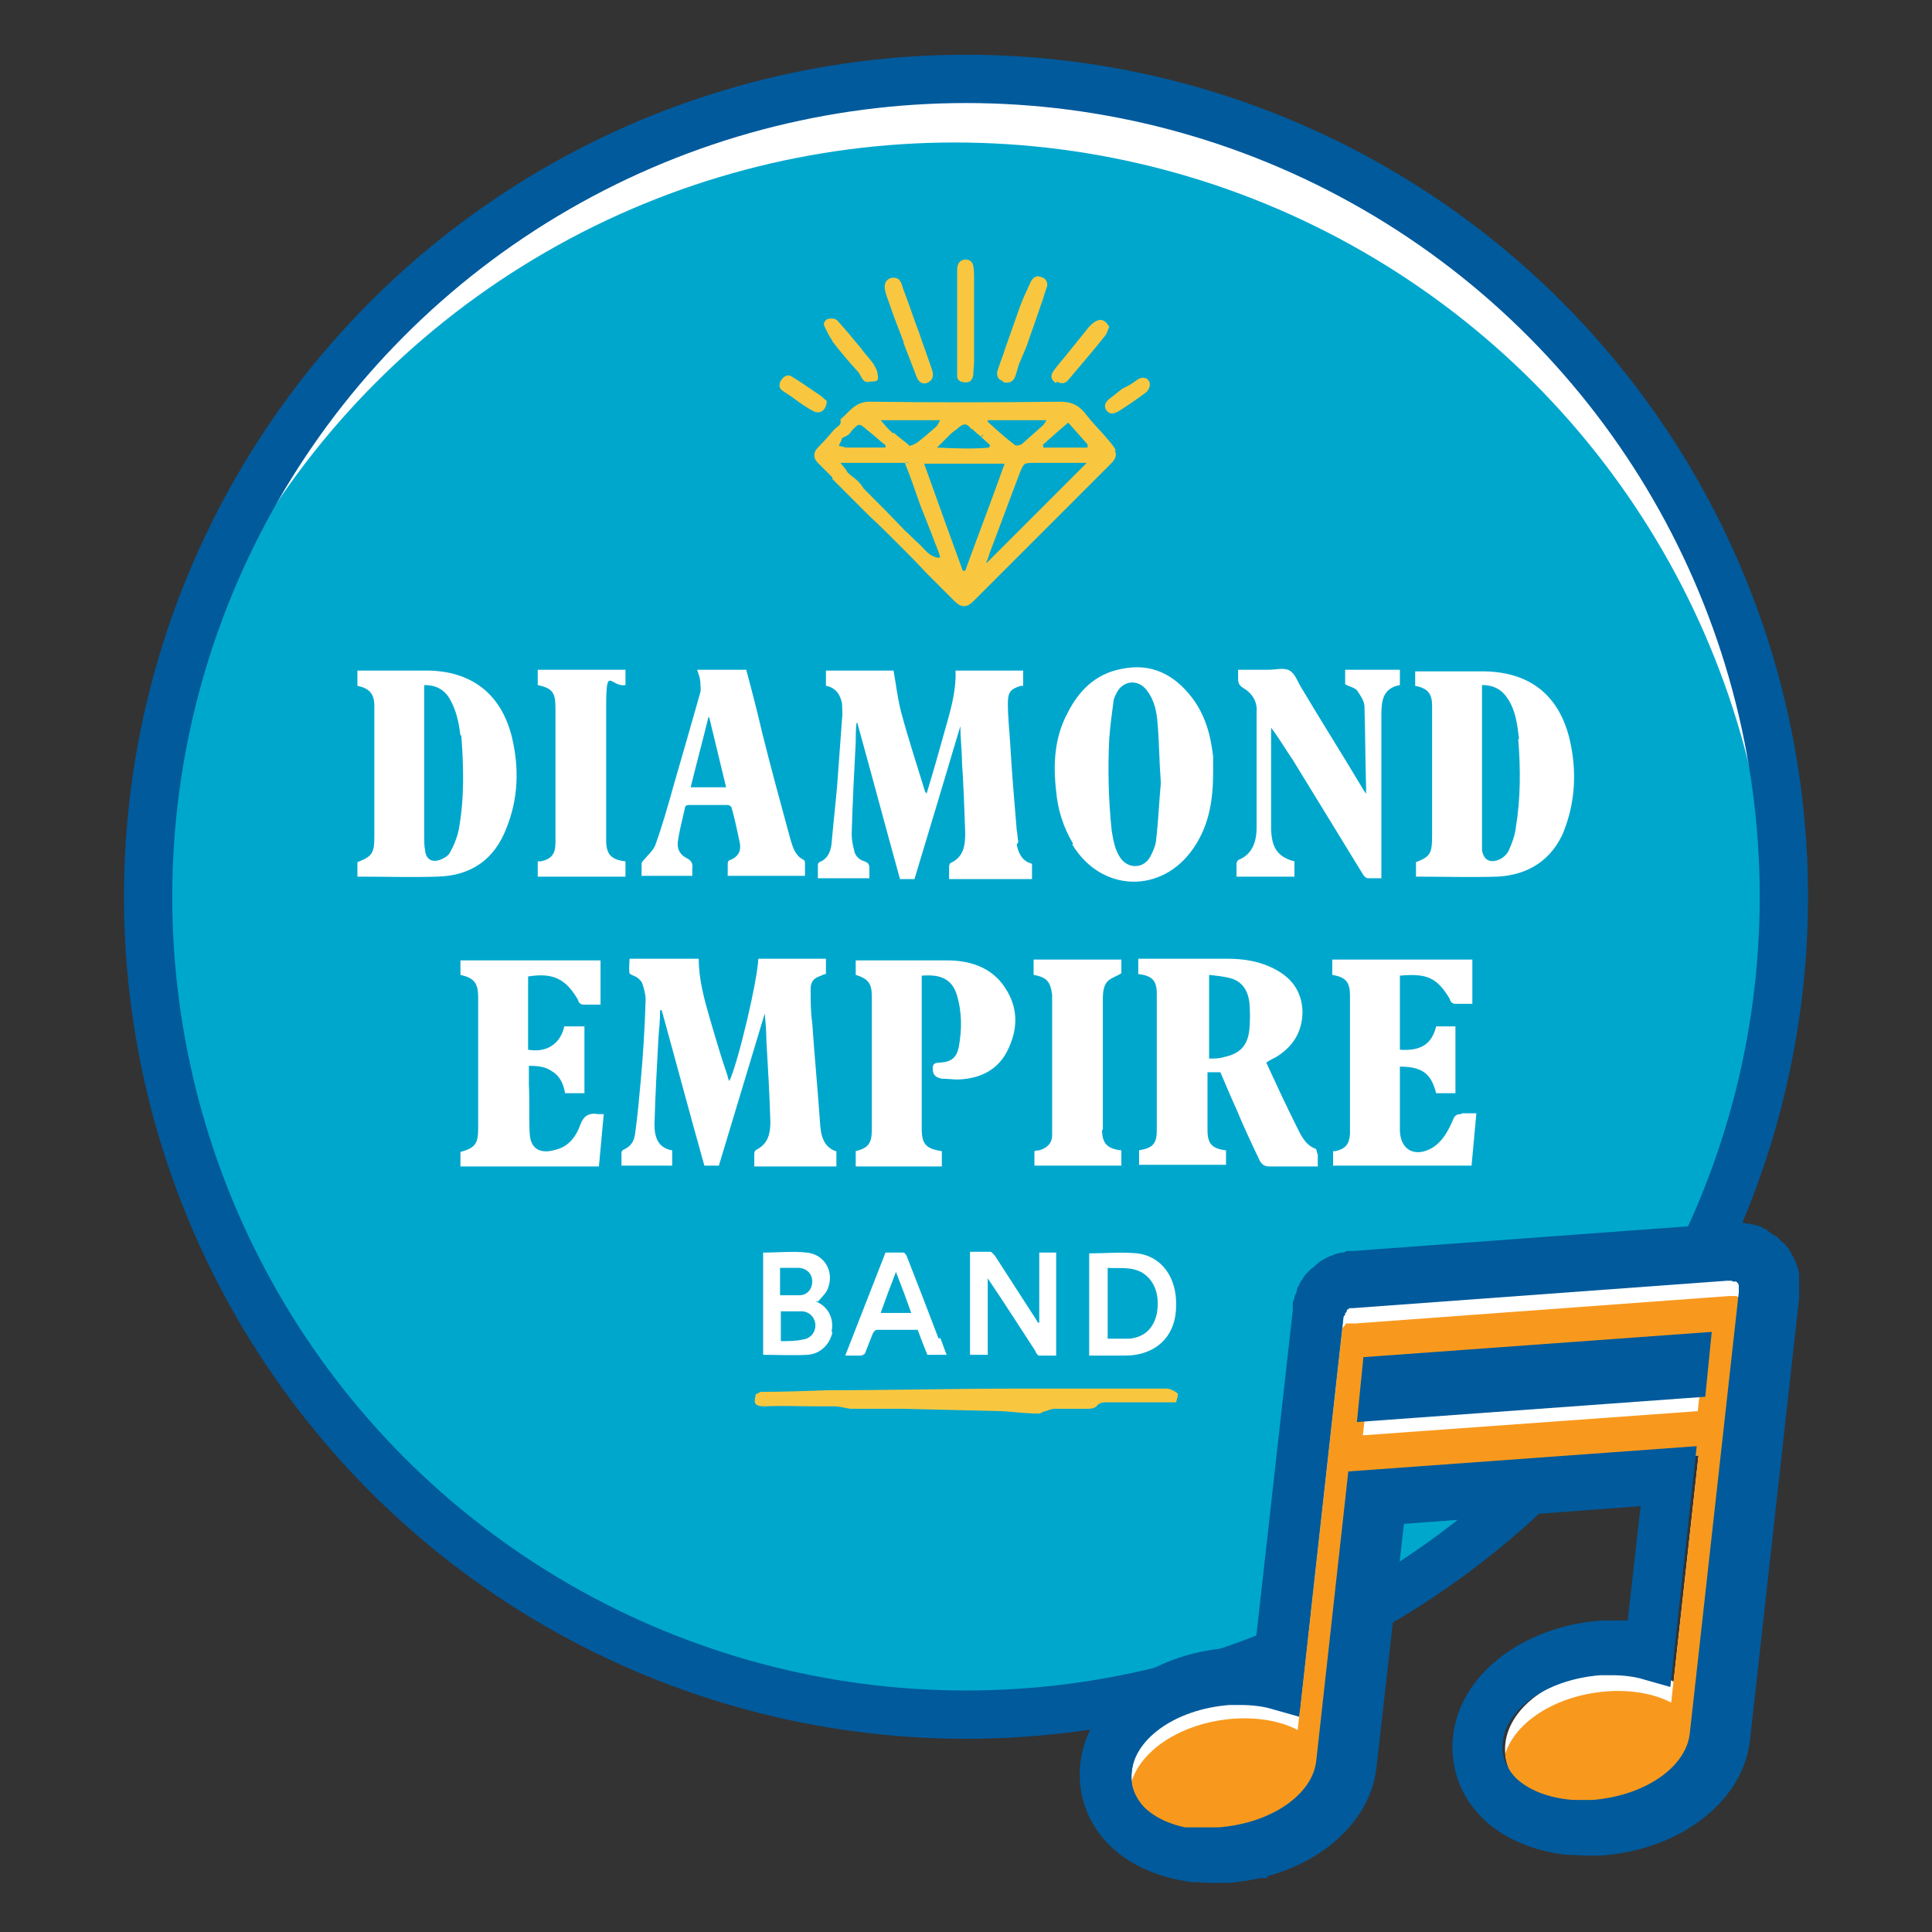
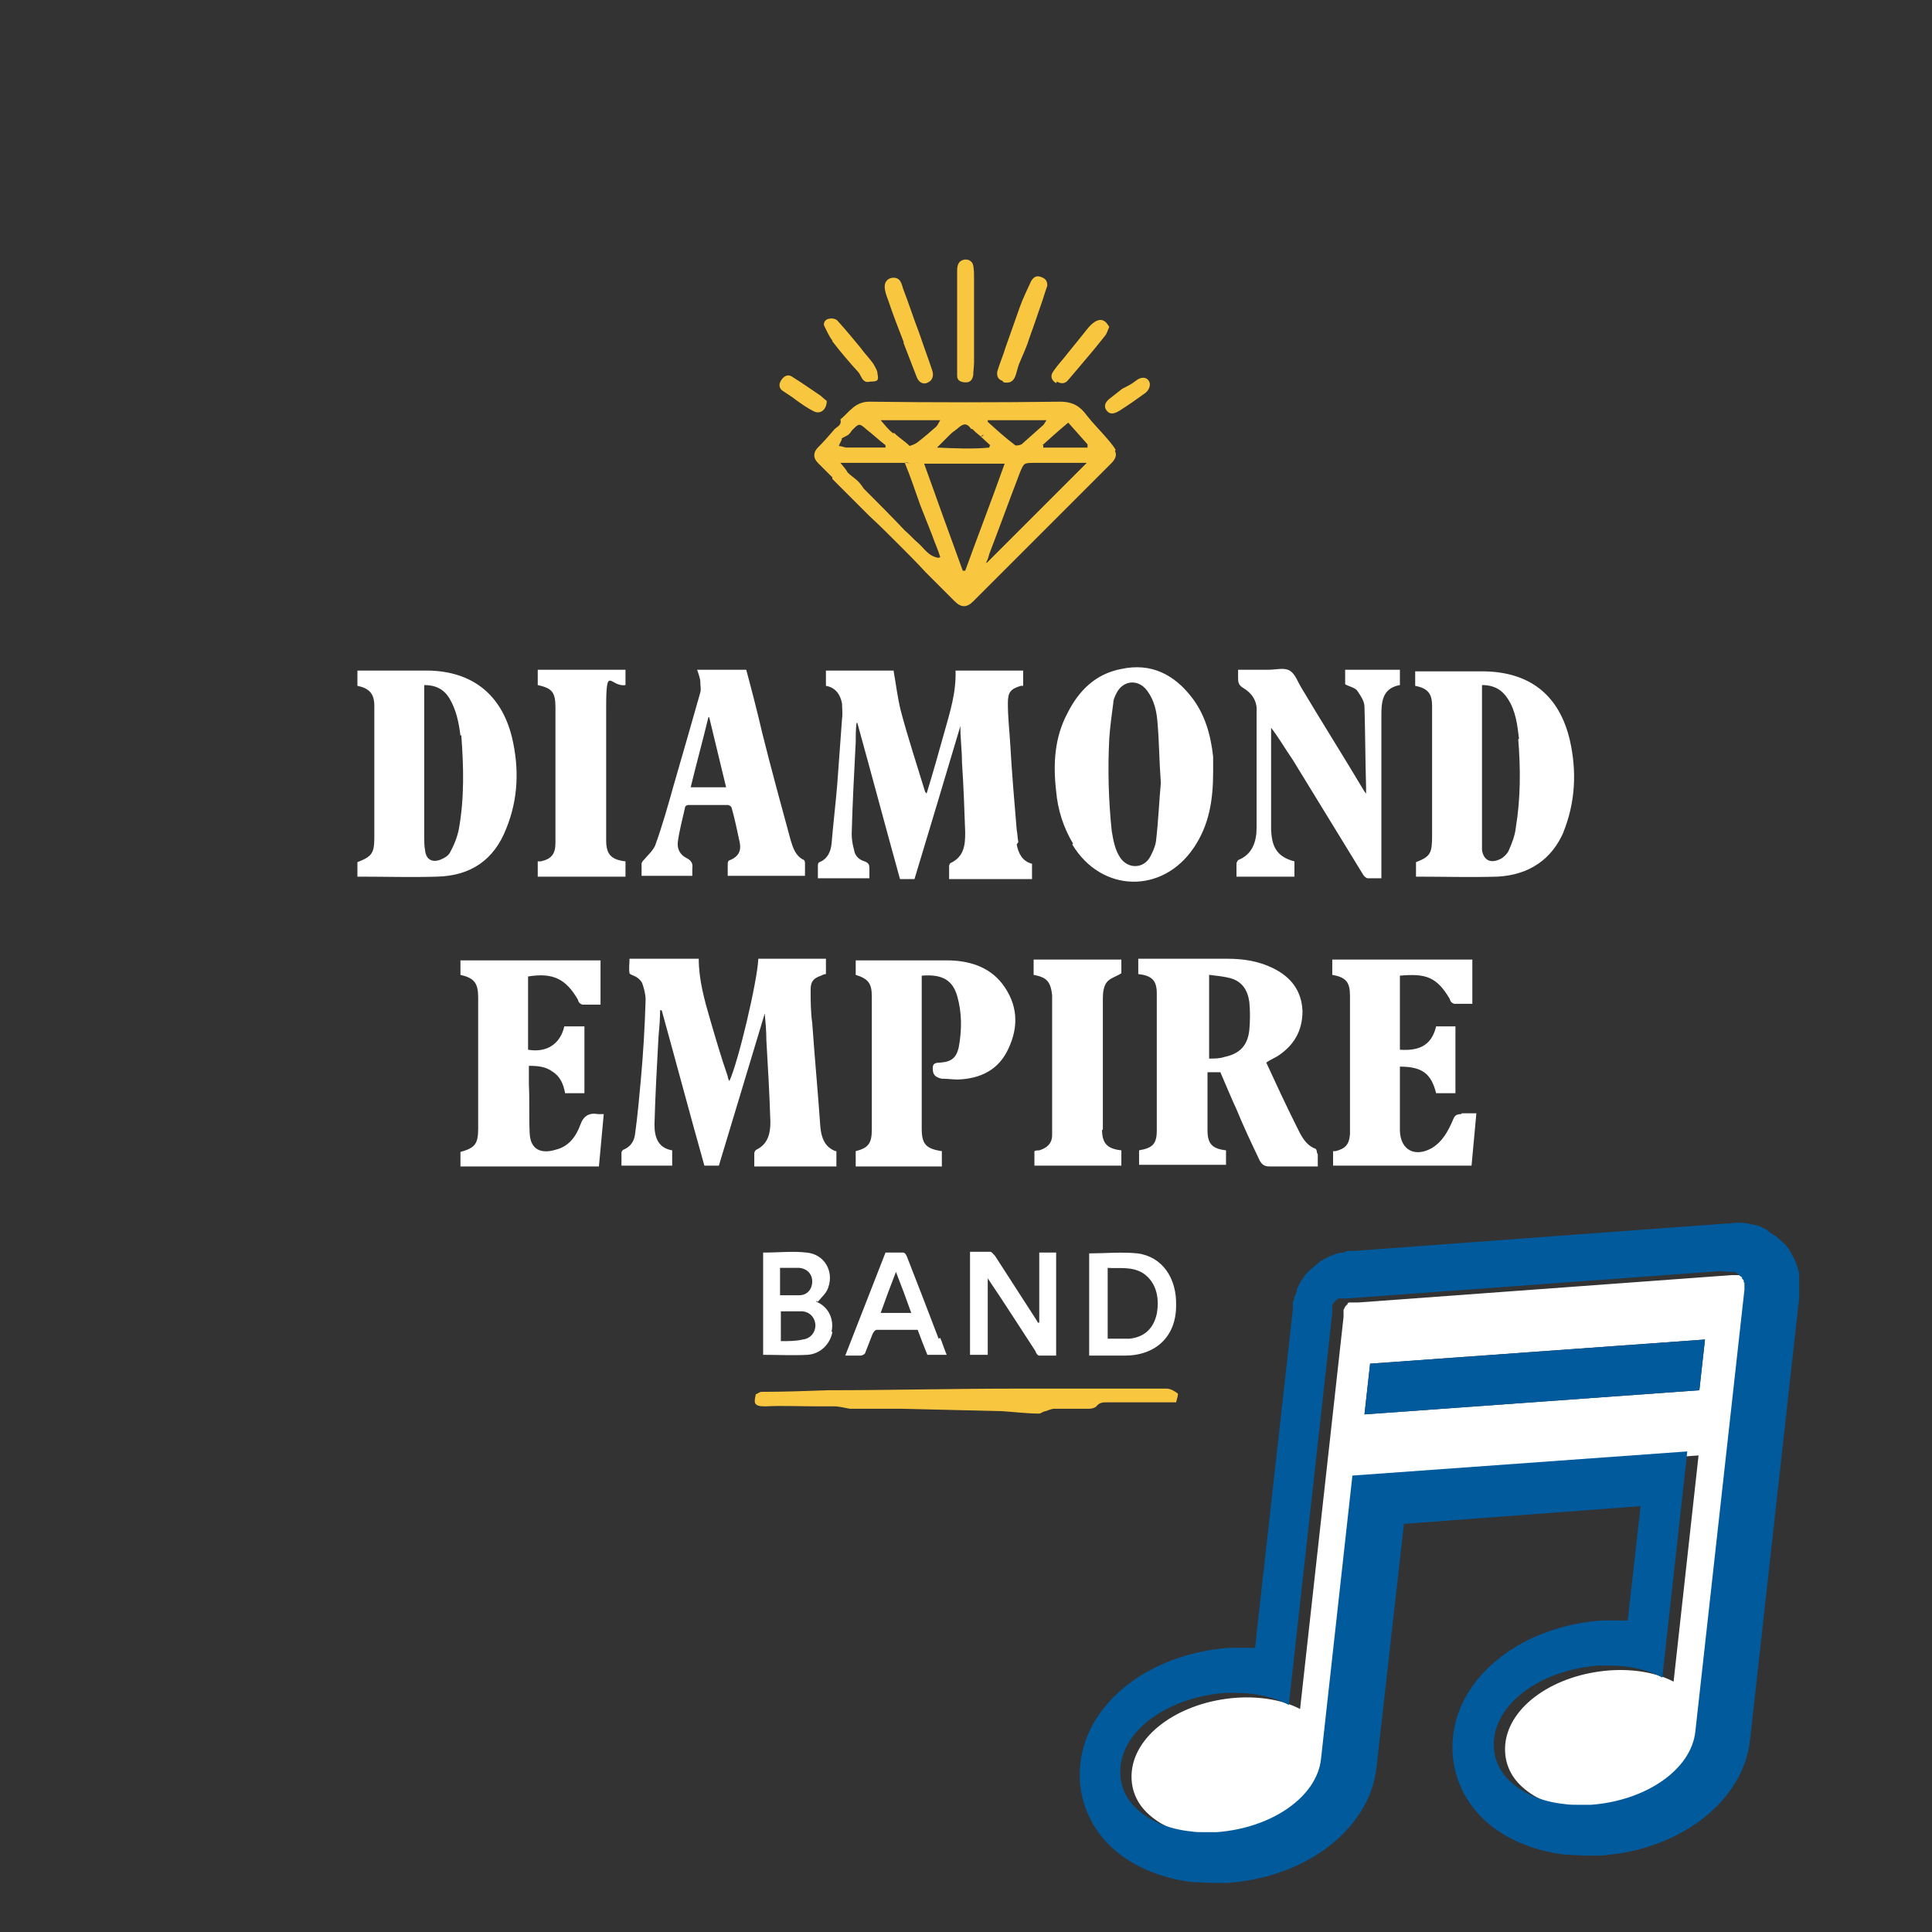
<svg xmlns="http://www.w3.org/2000/svg" version="1.1" viewBox="0 0 240 240">
  <rect x="0" y="0" width="240" height="240" fill="#333333" stroke="none" />
  <defs>
    <style>
      .cls-1, .cls-2 {
        fill: none;
      }

      .cls-3 {
        fill: #f9c73f;
      }

      .cls-4 {
        clip-path: url(#clippath-1);
      }

      .cls-5, .cls-6 {
        fill: #fff;
      }

      .cls-6, .cls-2 {
        stroke: #005a9c;
        stroke-miterlimit: 10;
        stroke-width: 6px;
      }

      .cls-7 {
        fill: #f8991d;
      }

      .cls-8 {
        fill: #005a9c;
      }

      .cls-9 {
        fill: #00a7cd;
      }

      .cls-10 {
        clip-path: url(#clippath);
      }
    </style>
    <clipPath id="clippath">
-       <circle class="cls-6" cx="120" cy="111.4" r="101.6" />
-     </clipPath>
+       </clipPath>
    <clipPath id="clippath-1">
-       <path class="cls-5" d="M217.3,160.4c0,0,0-.1,0-.2,0,0,0,0,0,0,0-.1,0-.2,0-.3,0,0,0,0,0-.1,0-.1,0-.2-.1-.3,0,0,0,0,0-.1,0,0-.1-.2-.2-.2,0,0,0-.1,0-.1,0,0-.1-.1-.2-.2,0,0,0-.1-.1-.1,0,0,0,0-.1,0,0,0-.2-.1-.2-.2,0,0,0,0,0,0-.1,0-.2-.1-.4-.2,0,0,0,0,0,0-.1,0-.3,0-.4,0s0,0,0,0c0,0-.1,0-.2,0,0,0-.2,0-.3,0h0s0,0,0,0l-46.4,3.4s0,0,0,0c-.1,0-.2,0-.3,0,0,0-.1,0-.2,0,0,0-.1,0-.2,0,0,0-.1,0-.2,0,0,0-.1,0-.2,0,0,0-.2,0-.2.2,0,0,0,0-.1.1,0,0-.1.1-.2.2,0,0,0,.1-.1.2,0,0,0,.1-.1.2,0,0,0,.1,0,.2,0,0,0,.1,0,.2,0,0,0,.1,0,.2,0,0,0,.2,0,.3,0,0,0,0,0,0l-5.4,48.7c-2.1-1.1-4.9-1.6-7.9-1.4-6.9.5-12.5,4.4-13,9.1-.2,1.9.4,3.7,1.8,5.1,1.6,1.6,4,2.7,6.9,3,1,.1,2.1.1,3.2,0,6.9-.5,12.5-4.4,13-9.1l3.9-35.2,41.6-3-3.1,28.1c-2.1-1.1-4.9-1.6-7.9-1.4-6.9.5-12.5,4.4-13,9.1-.2,1.9.4,3.7,1.8,5.1,1.6,1.6,4,2.7,6.9,3,1,.1,2.1.1,3.2,0,6.9-.5,12.5-4.4,13-9.1l6.1-54.9c0,0,0-.2,0-.2ZM211.1,172.7l-41.6,3,.7-6.3,41.6-3-.7,6.3Z" />
-     </clipPath>
+       </clipPath>
  </defs>
  <g>
    <g id="Layer_1">
      <rect class="cls-1" y="0" width="240" height="240" />
      <g>
        <g>
-           <circle class="cls-5" cx="120" cy="111.4" r="101.6" />
          <g class="cls-10">
            <circle class="cls-9" cx="118.6" cy="119.3" r="101.6" />
          </g>
-           <circle class="cls-2" cx="120" cy="111.4" r="101.6" />
        </g>
        <g>
          <path class="cls-5" d="M103.9,143v1.9h-10.2c0-.6,0-1.1,0-1.6,0-.2.1-.4.3-.5,1.4-.7,1.7-2,1.7-3.4-.1-3.4-.3-6.8-.5-10.2,0-1.1-.1-2.2-.2-3.3-1.9,6.3-3.8,12.6-5.7,18.9h-1.8c-1.8-6.4-3.5-12.8-5.3-19.3h-.2c0,1.1-.1,2.2-.2,3.3-.2,3.6-.4,7.3-.5,10.9,0,1.5.4,2.9,2.2,3.2v1.9h-6.3c0-.5,0-1,0-1.6,0-.2.2-.4.3-.4.9-.4,1.3-1.1,1.4-2,.3-2.2.5-4.4.7-6.6.3-3.3.5-6.6.6-10,0-.7-.2-1.4-.4-2-.1-.3-.4-.6-.7-.8-.3-.2-.8-.3-.9-.5-.1-.6,0-1.2,0-1.8h8.6c0,2.6.7,5.1,1.4,7.5.7,2.4,1.4,4.8,2.2,7.1,0,.2.1.4.2.6,1.1-2.3,3.5-12.5,3.6-15.2h8.4v1.9c-.2,0-.4.1-.6.2-.9.3-1.3.7-1.3,1.7,0,1.4,0,2.8.2,4.2.3,4.3.7,8.5,1,12.8.1,1.3.5,2.6,1.9,3.1ZM126.5,104.6c-.1-.5-.1-1-.2-1.5-.3-3.5-.6-7.1-.8-10.6-.1-1.7-.3-3.4-.3-5.1,0-1.4.3-1.8,1.6-2.2.1,0,.2,0,.3,0v-1.9h-8.4c.1,2.7-.7,5.2-1.4,7.7-.7,2.5-1.4,5-2.2,7.6,0-.1-.2-.2-.2-.3-1-3.3-2.1-6.6-3-10-.4-1.6-.6-3.3-.9-5h-8.4v1.9c1.2.2,1.8,1.1,2,2.2,0,.6.1,1.2,0,1.9-.2,2.7-.4,5.5-.6,8.2-.2,2.4-.5,4.9-.7,7.3-.1,1-.5,1.9-1.5,2.3-.1,0-.2.2-.2.4,0,.5,0,1,0,1.6h6.4c0-.4,0-.8,0-1.2,0-.5-.1-.7-.6-.9-.7-.2-1.2-.7-1.3-1.4-.2-.7-.3-1.4-.3-2,.1-3.8.3-7.6.5-11.4,0-.8,0-1.6.1-2.4h.1c1.8,6.5,3.5,12.9,5.3,19.4h1.8c1.9-6.3,3.8-12.6,5.7-19,0,1.6.2,3,.2,4.5.2,2.9.3,5.8.4,8.7,0,1.5-.1,3-1.8,3.8-.1,0-.2.3-.2.4,0,.5,0,1.1,0,1.6h10.3v-1.9c-1.2-.3-1.7-1.3-1.9-2.4ZM163.7,143.4c0,.5,0,.9,0,1.5h-1.5c-1.5,0-3,0-4.5,0-.6,0-.9-.2-1.2-.7-1-2.1-2-4.2-2.9-6.4-.7-1.5-1.3-3-2-4.6h-1.6c0,.6,0,1.1,0,1.7,0,1.8,0,3.7,0,5.5,0,1.7.6,2.3,2.3,2.5v1.8h-10.8v-1.8s0,0,0,0c1.7-.3,2.2-.8,2.2-2.5,0-5.7,0-11.3,0-17,0-1.6-.6-2.2-2.3-2.4v-1.9c.2,0,.3,0,.5,0,3.5,0,7.1,0,10.6,0,2,0,3.9.3,5.7,1.2,2.2,1.1,3.5,2.8,3.6,5.3,0,2.5-1.1,4.3-3.1,5.6-.5.3-1,.5-1.4.8,1.2,2.6,2.4,5.2,3.7,7.8.6,1.2,1.1,2.4,2.4,2.9.1,0,.2.3.2.5ZM155.2,124.5c-.2-1.5-.9-2.6-2.4-3-.8-.2-1.7-.3-2.6-.4v10.4c.7,0,1.3,0,1.9-.2,1.9-.4,2.9-1.4,3.1-3.4.1-1.1.1-2.3,0-3.4ZM194.3,103.2c-1.5,3.6-4.4,5.5-8.3,5.7-3.3.1-6.7,0-10.1,0v-1.8c1.8-.7,2-1.1,2-3.3,0-4,0-8,0-11.9,0-1.4,0-2.8,0-4.2,0-1.5-.5-2.2-2.1-2.5v-1.8c.1,0,.3,0,.4,0,2.7,0,5.5,0,8.2,0,5.7.1,9.3,3,10.6,8.5.9,3.9.7,7.8-.8,11.5ZM188.7,91.8c-.2-1.7-.4-3.5-1.4-5-.7-1.1-1.7-1.7-3.2-1.7v.4c0,6.4,0,12.8,0,19.2,0,.3,0,.6,0,.9.2,1.3,1.1,1.7,2.3,1.1.4-.2.8-.6,1-1,.4-.9.8-1.9.9-2.9.6-3.6.6-7.3.3-11ZM54.3,108.9c-3.2.1-6.4,0-9.6,0,0,0-.2,0-.3,0,0-.6,0-1.2,0-1.8,1.8-.7,2.1-1.1,2.1-3.1,0-5.4,0-10.9,0-16.3,0-1.5-.6-2.2-2.1-2.5v-1.9c.1,0,.2,0,.3,0,2.8,0,5.7,0,8.5,0,5.5.1,9.1,3,10.4,8.3.9,3.8.8,7.6-.7,11.3-1.5,3.9-4.4,5.9-8.6,6ZM57.2,91.4c-.2-1.6-.5-3.2-1.4-4.7-.7-1.1-1.7-1.6-3.1-1.6v1.1c0,5.9,0,11.9,0,17.8,0,.5,0,1.1.1,1.6.1,1.1.8,1.6,1.9,1.2.5-.2,1-.5,1.2-.9.5-.9.9-1.9,1.1-2.9.7-3.9.6-7.8.3-11.7ZM133.3,104.8c-1.2-2-1.9-4.2-2.1-6.5-.4-3.4-.2-6.7,1.4-9.7,1.4-2.8,3.5-4.9,6.7-5.5,3.7-.8,6.6.7,8.8,3.6,1.6,2.1,2.3,4.6,2.6,7.3,0,.7,0,1.4,0,1.9,0,3.5-.5,6.6-2.4,9.4-3.9,5.8-11.5,5.6-15.1-.4ZM144.2,97.2c-.2-2.7-.2-5-.4-7.3-.1-1.5-.4-2.9-1.3-4.1-1.1-1.5-3-1.3-3.8.3-.2.4-.4.8-.4,1.2-.2,1.5-.4,3-.5,4.4-.2,3.8-.1,7.7.3,11.5.2,1.2.4,2.4,1.1,3.4,1,1.4,2.9,1.3,3.7-.2.3-.6.6-1.2.7-1.9.3-2.5.4-5.1.6-7.2ZM117.5,119.3c-3.5,0-7.1,0-10.6,0-.2,0-.4,0-.6,0v1.8c1.6.5,2,1.1,2,2.7,0,.1,0,.3,0,.4,0,4.1,0,8.1,0,12.2,0,1.3,0,2.6,0,3.9,0,1.7-.4,2.3-2,2.7v1.9h10.7v-1.9c-2-.3-2.5-.9-2.5-2.8v-18.1c0-.3,0-.6,0-.9,2.5-.2,3.8.5,4.4,2.5.6,2.1.6,4.2.2,6.4-.3,1.3-.9,1.8-2.3,1.9-.9,0-1,.3-.9,1.1.1.6.6.8,1.1.9.7,0,1.3.1,2,.1,2.8-.1,5.1-1.2,6.3-3.9,1.3-2.8,1.1-5.5-.8-8-1.7-2.2-4.3-2.9-6.9-2.9ZM181.5,138.4c-.6,0-.8.2-1,.7-.6,1.4-1.3,2.7-2.6,3.5-2.1,1.2-3.9.3-4-2.1,0-2.6,0-5.1,0-7.7,0-.1,0-.2,0-.3,2.8,0,3.9.9,4.5,3.3h2.4v-8.3h-2.4c-.5,2.1-1.8,3.1-4.5,2.9v-9.2c3.3-.3,4.6.2,6.2,2.9,0,.1.1.3.2.4.1.1.3.2.4.2.7,0,1.5,0,2.2,0v-5.5h-17.4v1.9c1.7.3,2.2.9,2.2,2.6,0,5.3,0,10.6,0,15.9,0,.4,0,.8,0,1.3-.1,1.3-.6,1.8-1.8,2.1-.1,0-.2,0-.3,0v1.8h17.2c.2-2.2.4-4.4.6-6.5-.7,0-1.2,0-1.8,0ZM74.3,138.4c-1.1-.2-1.8.2-2.2,1.3-.5,1.4-1.4,2.7-3,3.1-1.9.6-3.2,0-3.3-2-.1-2,0-4.1-.1-6.1,0-.7,0-1.5,0-2.3,1.1,0,2.1.1,2.9.7,1,.6,1.4,1.6,1.6,2.7h2.4v-8.3h-2.5c-.5,2.2-2.2,3.3-4.5,2.9v-9.1c3.1-.5,4.7.3,6.2,2.9,0,.1.1.3.2.4.1.1.3.2.4.2.7,0,1.5,0,2.2,0v-5.5h-17.4v1.8c1.7.4,2.2,1,2.2,2.8,0,5.4,0,10.9,0,16.3,0,1.9-.4,2.4-2.2,2.9,0,.6,0,1.2,0,1.8h17.2c.2-2.2.4-4.3.6-6.5-.4,0-.7,0-1,0ZM160.8,108.9v-1.9c-2.4-.6-2.8-2.1-2.9-3.9,0-.1,0-.3,0-.4,0-3.7,0-7.5,0-11.2v-1.1c1,1.3,1.8,2.7,2.7,4,2.9,4.7,5.8,9.5,8.7,14.2.1.2.4.5.6.5.5,0,1.1,0,1.7,0v-.9c0-6.4,0-12.9,0-19.3,0-1.7.1-3.4,2.3-3.8v-1.9h-6.8v1.8c.5.3,1.2.4,1.5.8.4.6.9,1.3.9,2,.1,3.3.1,6.7.2,10,0,.2,0,.4,0,.8-.2-.3-.3-.4-.4-.6-2.5-4.2-5.1-8.3-7.6-12.5-.5-.8-.8-1.8-1.5-2.2-.7-.4-1.7-.1-2.6-.1-1.3,0-2.5,0-3.8,0,0,.4,0,.6,0,.9,0,.6,0,1,.7,1.4,1,.6,1.7,1.6,1.6,2.9,0,2,0,3.9,0,5.9,0,2.8,0,5.7,0,8.5,0,1.7-.5,3.3-2.2,4-.1,0-.3.3-.3.5,0,.5,0,1,0,1.6h7.4ZM79.7,108.9c0-.5,0-1.1,0-1.6,0-.2.2-.4.3-.5.5-.6,1.1-1.1,1.4-1.8.9-2.5,1.6-5,2.3-7.5,1.1-3.8,2.2-7.6,3.3-11.5.1-.4,0-.8,0-1.2,0-.5-.2-1-.4-1.6h6.1c.7,2.6,1.4,5.3,2,7.9,1.1,4.4,2.3,8.8,3.5,13.2.3,1,.6,2,1.6,2.5.1,0,.2.2.2.4,0,.5,0,1,0,1.6h-9.6c0-.5,0-.9,0-1.3,0-.4,0-.6.4-.7.9-.4,1.3-1.1,1.1-2.1-.3-1.4-.6-2.9-1-4.3,0-.2-.3-.4-.5-.4-1.6,0-3.3,0-4.9,0-.1,0-.4.1-.4.3-.3,1.4-.7,2.8-.9,4.3-.1.9.3,1.6,1.1,2,.6.3.8.7.7,1.3,0,.3,0,.6,0,.9h-6.3ZM85.8,97.8h4.4c-.7-2.9-1.4-5.8-2.1-8.7,0,0,0,0-.1,0-.7,2.9-1.5,5.8-2.2,8.7ZM137,140.4c0-5.5,0-10.9,0-16.4,0-.7.1-1.5.5-2,.4-.5,1.2-.7,1.8-1.1v-1.7h-10.9v1.9c1.6.3,2.1.8,2.3,2.5,0,.2,0,.4,0,.6,0,5,0,10.1,0,15.1,0,.6,0,1.1,0,1.7,0,1-.6,1.6-1.6,1.9-.2,0-.4,0-.6.1v1.8h10.8v-1.9c-1.8-.2-2.4-.9-2.4-2.6ZM69,87.9c0,2,0,3.9,0,5.9,0,3.6,0,7.3,0,10.9,0,1.4-.5,2-1.8,2.3-.1,0-.3,0-.4,0v1.9h10.9v-1.9c-1.8-.2-2.4-.9-2.4-2.6,0-5.5,0-11,0-16.5s.5-2.5,2.4-2.8v-1.9h-10.9v1.9c1.8.4,2.2.9,2.2,2.8ZM129,155.6h2.2v12.8c-.7,0-1.4,0-2.1,0-.2,0-.4-.3-.5-.6-1.9-2.9-3.8-5.9-5.9-9v9.5h-2.2v-12.8c.8,0,1.7,0,2.5,0,.2,0,.4.3.6.5,1.7,2.6,3.4,5.3,5.1,7.9,0,.1.2.2.2.4,0,0,.1,0,.2,0v-8.7ZM103.4,165.5c-.3,1.5-1.5,2.7-3.1,2.8-1.8.1-3.7,0-5.5,0v-12.7c1.9,0,3.7-.2,5.4,0,2.2.2,3.4,2.3,2.7,4.3-.2.7-.8,1.2-1.3,1.8,0,0-.1,0-.2-.1,0,0,0,.1,0,.1,1.7.7,2.2,2.4,1.9,3.7ZM96.9,160.9c.8,0,1.6,0,2.4,0,1,0,1.6-.8,1.6-1.7,0-.9-.6-1.6-1.6-1.7-.8,0-1.6,0-2.4,0v3.5ZM101.3,164.7c0-.9-.6-1.7-1.6-1.8-.9,0-1.8,0-2.7,0v3.7c1,0,1.9,0,2.7-.2,1-.1,1.6-.9,1.6-1.8ZM146.1,162.2c0,3.8-2.5,6.2-6.4,6.2-1.5,0-2.9,0-4.4,0v-12.7c2,0,4-.2,6,0,3.1.4,4.9,3.1,4.8,6.5ZM141.9,158.1c-1.4-.8-2.9-.5-4.3-.6v8.8c.9,0,1.8,0,2.7,0,1.9-.2,3-1.3,3.4-3.1.4-2.2-.2-4.1-1.8-5.1ZM116.8,166.2c.3.7.5,1.4.8,2.1h-2.4c-.4-1-.8-2-1.2-3.1-1.7,0-3.4,0-5.1,0-.2,0-.4.3-.5.5-.3.8-.6,1.5-.9,2.3,0,.2-.4.4-.6.4-.6,0-1.2,0-1.9,0,1.7-4.3,3.3-8.5,5-12.8.7,0,1.5,0,2.2,0,.2,0,.4.3.5.6,1.3,3.3,2.6,6.7,3.9,10.1ZM113.2,163.1c-.6-1.7-1.2-3.3-1.9-5.1-.7,1.8-1.3,3.4-1.9,5.1h3.8Z" />
          <path class="cls-3" d="M93.8,173.2c.3,0,.5-.3.8-.3,2.7,0,5.5-.1,8.2-.2,7.8,0,15.6-.2,23.3-.2,6.3,0,12.5,0,18.8,0,.5,0,1,.3,1.4.6.1.1-.1.7-.2,1.1-.6,0-1.2,0-1.8,0-2.2,0-4.5,0-6.7,0-.6,0-1,0-1.4.5-.2.2-.6.3-.9.3-1.4,0-2.9,0-4.3,0-.4,0-.8.2-1.1.3-.3,0-.6.3-.8.3-1.5,0-3.1-.2-4.6-.3-4.2-.1-8.3-.2-12.5-.3-1.9,0-3.7,0-5.6,0-.3,0-.5,0-.8,0-.7-.1-1.3-.3-2-.3-.7,0-1.5,0-2.2,0-2.1,0-4.2-.1-6.3,0-.5,0-1.1,0-1.3-.4-.1-.3,0-.7.1-1.1ZM138.5,56c.3.6,0,1.1-.5,1.6-1,1-2,2-3,3-2.1,2.1-4.2,4.2-6.3,6.3-2.6,2.6-5.2,5.2-7.8,7.8-.8.8-1.5.8-2.3,0-1.2-1.2-2.4-2.4-3.6-3.6-1.1-1.2-2.2-2.3-3.4-3.5-1.2-1.2-2.4-2.4-3.6-3.5-1.5-1.5-3.1-3.1-4.6-4.6,0,0,0-.1,0-.2-.6-.6-1.2-1.2-1.8-1.8-.6-.6-.6-1.3,0-1.9.7-.7,1.4-1.5,2-2.2h0c.3-.4,1-.5.8-1.3,1.1-.9,1.8-2.2,3.6-2.2,7.9.1,15.8.1,23.7,0,1.6,0,2.5.6,3.3,1.7.7.9,1.5,1.7,2.2,2.5.5.6,1,1.1,1.4,1.8ZM135.1,55.6h0s0,0,0,0h0ZM123,55.3l-1.2-1.1c.2,0,.3,0,.4-.2,0,0-.2.1-.4.2-.2-.2-.5-.4-.7-.6-.1-.1-.2-.2-.3-.3h0c-.1,0-.2,0-.3-.2-.5-.6-.9-.4-1.4,0-.3.3-.7.5-1,.8h0s0,0,0,0h0c-.5.5-1,1-1.7,1.7,2.3.1,4.4.2,6.5,0,0,0,0-.2.1-.3ZM122.5,53.4c0,0,0,.2,0,.2,0,0,0-.2,0-.2ZM111.1,53.8c.6.6,1.3,1,1.9,1.6h0c.3-.1.6-.2.9-.4.8-.6,1.6-1.3,2.4-2h0s0,0,0,0c.2-.2.3-.5.5-.8h-7.4c.6.7,1,1.2,1.5,1.6ZM129.6,55.3c0,0,0,.2,0,.3h5.5c0-.1,0-.3,0-.4-.8-.9-1.6-1.8-2.4-2.7-1.2,1-2.2,1.9-3.2,2.8ZM129.9,52.2h-7.2c0,0,0,.1,0,.2,1.1,1,2.2,2,3.4,2.9.1.1.6,0,.8-.1.9-.8,1.8-1.6,2.7-2.4.1-.1.2-.3.4-.6ZM104.6,54.5c-.1.3-.3.6-.4.9.3,0,.7.2,1,.2,1.6,0,3.2,0,4.8,0,0,0,0-.2,0-.3-.8-.6-1.5-1.3-2.3-1.9-1-.9-1-.8-1.9.1-.1.2-.3.4-.4.5-.3.2-.6.3-.9.5h0ZM116.8,69.2c-.3-1-.7-1.8-1-2.7-.5-1.3-1-2.5-1.5-3.8-.6-1.7-1.2-3.5-1.9-5.2.3,0,.5,0,.7.1-.2-.1-.4-.2-.7-.1,0,0,0,0,0,0h-8c.4.5.7.8.9,1.2-.1,0-.2-.2-.3-.2.1,0,.2.2.3.2.4.4.9.7,1.3,1.1.3.3.5.6.7.9,1.7,1.7,3.4,3.4,5.1,5.2.6.5,1.1,1.1,1.7,1.6.7.6,1.2,1.6,2.5,1.8ZM124.9,57.6h-10.1c1.6,4.5,3.2,8.9,4.8,13.3.1,0,.2,0,.3,0,1.6-4.4,3.3-8.8,4.9-13.3ZM135.1,57.5c-.4,0-.6,0-.9,0-1.9,0-3.8,0-5.7,0-1.3,0-1.3,0-1.8,1.2-1.3,3.4-2.5,6.7-3.8,10.1-.1.4-.2.7-.4,1.1,0,0,0,0,.1,0,4.1-4.1,8.2-8.2,12.4-12.4ZM118.9,39.8c0,2,0,4.1,0,6.1,0,.3,0,.5,0,.8,0,.6.5.8,1.1.8.6,0,.8-.4.9-.9,0-.5.1-1.1.1-1.6,0-3.5,0-7,0-10.4,0-.5,0-1.1-.1-1.6-.1-.6-.7-.9-1.3-.7-.6.2-.7.8-.7,1.3,0,2.1,0,4.1,0,6.2h0ZM112.2,42.5c.6,1.5,1.1,2.9,1.7,4.4.3.7.9.9,1.4.6.6-.3.7-.9.5-1.5-.5-1.5-1.1-3.1-1.6-4.6-.7-1.8-1.3-3.7-2-5.5-.2-.6-.3-1.4-1.2-1.4-.6,0-1.1.4-1.1,1.1,0,.5.2,1.1.4,1.6.6,1.8,1.3,3.6,2,5.4ZM124.7,47.5c.6.1,1.1,0,1.4-.7.2-.5.3-1.1.5-1.6.4-1,.9-2,1.2-3,.5-1.4,1-2.8,1.5-4.3.3-.8.5-1.6.8-2.4,0-.6-.2-.9-.8-1.1-.5-.2-.9,0-1.2.5-.5,1.1-1,2.1-1.4,3.2-.6,1.7-1.2,3.4-1.8,5.1-.3,1-.7,1.9-1,2.9-.1.5,0,1,.6,1.2ZM131.3,47.4c.5.3,1,.3,1.4-.2,1.5-1.8,3.1-3.6,4.5-5.4.3-.3.4-.8.6-1.2-.2-.3-.4-.6-.6-.7-.6-.4-1.3,0-2,.8-.8,1-1.6,2-2.5,3.1-.6.8-1.3,1.5-1.9,2.4-.4.6-.1,1.1.4,1.4ZM103.4,42.4c1,1.3,2.1,2.6,3.2,3.8.4.4.5,1.5,1.5,1.2.9,0,1.1-.1.9-1,0-.4-.3-.8-.5-1.2-.5-.7-1.1-1.3-1.6-2-.9-1.1-1.9-2.3-2.9-3.4-.2-.2-.7-.3-1-.2-.4,0-.8.5-.6.9.3.6.6,1.3,1,1.8ZM102.8,49.9c-.2-.2-.5-.4-.8-.7-1.2-.8-2.3-1.6-3.6-2.4-.6-.4-1.1,0-1.4.5-.3.5-.2,1,.3,1.3.6.4,1.1.7,1.6,1.1.7.5,1.4,1,2.2,1.4.8.4,1.6-.2,1.6-1.3ZM142.7,47.3c-.3-.5-1-.5-1.6,0-.5.4-1.1.7-1.7,1,0,0,0,0,0,0-.5.4-.9.7-1.4,1.1-.7.5-.9,1-.6,1.5.4.6.9.6,1.7.1,1.1-.7,2.1-1.4,3.2-2.2.5-.4.7-1.1.4-1.5Z" />
        </g>
        <g>
          <g>
            <path class="cls-5" d="M217.3,160.4c0,0,0-.1,0-.2,0,0,0,0,0,0,0-.1,0-.2,0-.3,0,0,0,0,0-.1,0-.1,0-.2-.1-.3,0,0,0,0,0-.1,0,0-.1-.2-.2-.2,0,0,0-.1,0-.1,0,0-.1-.1-.2-.2,0,0,0-.1-.1-.1,0,0,0,0-.1,0,0,0-.2-.1-.2-.2,0,0,0,0,0,0-.1,0-.2-.1-.4-.2,0,0,0,0,0,0-.1,0-.3,0-.4,0s0,0,0,0c0,0-.1,0-.2,0,0,0-.2,0-.3,0h0s0,0,0,0l-46.4,3.4s0,0,0,0c-.1,0-.2,0-.3,0,0,0-.1,0-.2,0,0,0-.1,0-.2,0,0,0-.1,0-.2,0,0,0-.1,0-.2,0,0,0-.2,0-.2.2,0,0,0,0-.1.1,0,0-.1.1-.2.2,0,0,0,.1-.1.2,0,0,0,.1-.1.2,0,0,0,.1,0,.2,0,0,0,.1,0,.2,0,0,0,.1,0,.2,0,0,0,.2,0,.3,0,0,0,0,0,0l-5.4,48.7c-2.1-1.1-4.9-1.6-7.9-1.4-6.9.5-12.5,4.4-13,9.1-.2,1.9.4,3.7,1.8,5.1,1.6,1.6,4,2.7,6.9,3,1,.1,2.1.1,3.2,0,6.9-.5,12.5-4.4,13-9.1l3.9-35.2,41.6-3-3.1,28.1c-2.1-1.1-4.9-1.6-7.9-1.4-6.9.5-12.5,4.4-13,9.1-.2,1.9.4,3.7,1.8,5.1,1.6,1.6,4,2.7,6.9,3,1,.1,2.1.1,3.2,0,6.9-.5,12.5-4.4,13-9.1l6.1-54.9c0,0,0-.2,0-.2ZM211.1,172.7l-41.6,3,.7-6.3,41.6-3-.7,6.3Z" />
            <g class="cls-4">
              <path class="cls-7" d="M217,163c0,0,0-.1,0-.2,0,0,0,0,0,0,0-.1,0-.2,0-.3,0,0,0,0,0-.1,0-.1,0-.2-.1-.3,0,0,0,0,0-.1,0,0-.1-.2-.2-.2,0,0,0-.1,0-.1,0,0-.1-.1-.2-.2,0,0,0-.1-.1-.1,0,0,0,0-.1,0,0,0-.2-.1-.2-.2,0,0,0,0,0,0-.1,0-.2-.1-.4-.2,0,0,0,0,0,0-.1,0-.3,0-.4,0s0,0,0,0c0,0-.1,0-.2,0,0,0-.2,0-.3,0h0s0,0,0,0l-46.4,3.4s0,0,0,0c-.1,0-.2,0-.3,0,0,0-.1,0-.2,0,0,0-.1,0-.2,0,0,0-.1,0-.2,0,0,0-.1,0-.2,0,0,0-.2,0-.2.2,0,0,0,0-.1.1,0,0-.1.1-.2.2,0,0,0,.1-.1.2,0,0,0,.1-.1.2,0,0,0,.1,0,.2,0,0,0,.1,0,.2,0,0,0,.1,0,.2,0,0,0,.2,0,.3,0,0,0,0,0,0l-5.4,48.7c-2.1-1.1-4.9-1.6-7.9-1.4-6.9.5-12.5,4.4-13,9.1-.2,1.9.4,3.7,1.8,5.1,1.6,1.6,4,2.7,6.9,3,1,.1,2.1.1,3.2,0,6.9-.5,12.5-4.4,13-9.1l3.9-35.2,41.6-3-3.1,28.1c-2.1-1.1-4.9-1.6-7.9-1.4-6.9.5-12.5,4.4-13,9.1-.2,1.9.4,3.7,1.8,5.1,1.6,1.6,4,2.7,6.9,3s2.1.1,3.2,0c6.9-.5,12.5-4.4,13-9.1l6.1-54.9c0,0,0-.2,0-.2ZM210.9,175.3l-41.6,3,.7-6.3,41.6-3-.7,6.3Z" />
            </g>
          </g>
          <path class="cls-8" d="M214.8,158c0,0,.1,0,.2,0,0,0,0,0,0,0,0,0,0,0,0,0s0,0,0,0c0,0,0,0,0,0,.1,0,.3,0,.4,0,0,0,0,0,0,0,.1,0,.2,0,.4.2,0,0,0,0,0,0,0,0,.2.1.2.2,0,0,0,0,.1,0,0,0,0,0,.1.1,0,0,.1.1.2.2,0,0,0,0,0,.1,0,0,.1.2.2.2,0,0,0,0,0,.1,0,0,0,.2.1.3,0,0,0,0,0,.1,0,.1,0,.2,0,.3,0,0,0,0,0,0,0,0,0,.1,0,.2,0,0,0,.2,0,.2l-6.1,54.9c-.5,4.7-6.1,8.6-13,9.1-.5,0-.9,0-1.4,0-.6,0-1.3,0-1.9-.1-2.9-.3-5.3-1.4-6.9-3-1.4-1.4-2-3.2-1.8-5.1.5-4.7,6.1-8.6,13-9.1.4,0,.9,0,1.3,0,2.5,0,4.8.5,6.6,1.5l3.1-28.1-41.6,3-3.9,35.2c-.5,4.7-6.1,8.6-13,9.1-.5,0-.9,0-1.3,0-.7,0-1.3,0-1.9-.1-2.9-.3-5.3-1.4-6.9-3-1.4-1.4-2-3.2-1.8-5.1.5-4.7,6.1-8.6,13-9.1.4,0,.9,0,1.3,0,2.5,0,4.8.5,6.6,1.5l5.4-48.7s0,0,0,0c0,0,0-.2,0-.3,0,0,0-.1,0-.2,0,0,0-.1,0-.2,0,0,0-.1,0-.2,0,0,0-.1.1-.2,0,0,0-.1.1-.2,0,0,.1-.1.2-.2,0,0,0,0,.1-.1,0,0,.2-.1.2-.2,0,0,0,0,.2,0,0,0,.1,0,.2,0,0,0,.1,0,.2,0,0,0,.1,0,.2,0,0,0,.2,0,.3,0,0,0,0,0,0,0s0,0,0,0l46.4-3.4s0,0,0,0h0s0,0,0,0M169.5,175.7l41.6-3,.7-6.3-41.6,3-.7,6.3M214.8,152h-.5s0,0,0,0h0s0,0,0,0h0s-46.2,3.4-46.2,3.4h-.8c-.1.1-.3.1-.4.2-.2,0-.4,0-.7.1-.4.1-.6.2-.8.3-.1,0-.4.1-.7.3h0s0,0,0,0c-.2.1-.4.2-.5.3-.2,0-.4.3-.7.5-.2.2-.4.4-.6.5-.1.1-.3.3-.6.6-.2.2-.4.5-.5.7-.1.1-.2.3-.4.6h0c0,0,0,.1,0,.1-.2.3-.3.5-.3.7,0,.2-.2.5-.3.8h0s0,0,0,0c0,.3-.1.5-.2.6,0,0,0,.2,0,.4v.2s0,.4,0,.4l-4.7,42c-.5,0-.9,0-1.4,0-.6,0-1.2,0-1.8,0-9.9.7-17.7,6.8-18.5,14.4-.4,3.6.8,7.2,3.4,9.9,2.5,2.6,6.3,4.3,10.5,4.8.8,0,1.7.1,2.6.1s1.2,0,1.8,0c9.9-.7,17.7-6.8,18.5-14.4l3.4-30.2,29.4-2.2-1.6,14.2c-.5,0-.9,0-1.4,0-.6,0-1.2,0-1.8,0-9.9.7-17.7,6.8-18.5,14.4-.4,3.6.8,7.2,3.4,9.9,2.5,2.6,6.3,4.3,10.6,4.8.8,0,1.7.1,2.6.1s1.2,0,1.8,0c9.9-.7,17.7-6.8,18.5-14.4l6.1-54.9c0-.3,0-.6,0-.8v-.3s0-.5,0-.5v-.2s0-.2,0-.2c0,0,0-.2,0-.3h0c0-.1,0-.2,0-.2,0-.1,0-.2,0-.3,0-.2,0-.4-.1-.6-.1-.4-.2-.7-.3-.9,0-.2-.2-.4-.3-.7-.2-.3-.3-.6-.4-.7-.1-.2-.2-.4-.4-.6-.2-.3-.4-.5-.6-.6-.1-.1-.3-.3-.5-.5h0s0,0,0,0c-.2-.2-.4-.3-.6-.4-.2-.1-.4-.3-.7-.5h0c0,0-.1-.1-.1-.1l-.3-.2h-.1c-.3-.2-.6-.3-.9-.4h-.2c0,0-.2-.1-.2-.1-.2,0-.3,0-.5-.1h-.2c0,0-.6-.1-.6-.1-.2,0-.5,0-.7,0,0,0,0,0-.1,0h-.2Z" />
-           <path class="cls-2" d="M150.3,230.3c-.7,0-1.4,0-2.1-.1-3.4-.4-6.3-1.7-8.2-3.6-1.8-1.9-2.7-4.3-2.4-6.8.6-5.8,6.9-10.4,15-11,.5,0,1,0,1.5,0,1.7,0,3.3.2,4.7.6l5.1-46.1h0c0-.2,0-.3,0-.4,0-.1,0-.3,0-.4,0-.2.1-.3.2-.4,0-.2.1-.3.2-.4,0-.1.2-.2.2-.3.1-.2.2-.3.3-.4,0,0,.2-.2.3-.3.1-.1.2-.2.3-.3.1,0,.3-.2.4-.3.1,0,.2-.1.3-.2.2,0,.3-.1.4-.2.2,0,.3-.1.5-.2.1,0,.3,0,.4,0,.1,0,.2,0,.3,0h.1s.2,0,.2,0l46.4-3.4c0,0,.1,0,.2,0,0,0,.2,0,.3,0h.2s.4,0,.4,0h0c.2,0,.3,0,.5.1h0s.2,0,.2,0c.2,0,.4.1.6.2,0,0,.2,0,.2,0h0c.1.1.3.2.4.3.1,0,.2.1.3.2.1,0,.2.2.3.3.1.1.2.2.3.3,0,.1.2.2.2.3,0,.1.2.3.2.4,0,.1.1.2.1.3,0,.2.1.4.2.5,0,0,0,.2,0,.3,0,.1,0,.2,0,.3h0s0,.4,0,.4h0c0,.1,0,.2,0,.3,0,.1,0,.3,0,.4l-6.1,54.9c-.6,5.8-6.9,10.4-15,11-.5,0-1,0-1.5,0-.7,0-1.4,0-2.1-.1-3.4-.4-6.3-1.7-8.2-3.6-1.8-1.9-2.7-4.3-2.4-6.8.6-5.8,6.9-10.4,15-11,.5,0,1,0,1.5,0,1.7,0,3.3.2,4.7.6l2.5-22.8-37.2,2.7-3.7,33.4c-.6,5.8-6.9,10.4-15,11-.5,0-1,0-1.5,0ZM171.9,173.4l37.2-2.7.2-2-37.2,2.7-.2,2Z" />
        </g>
      </g>
    </g>
  </g>
</svg>